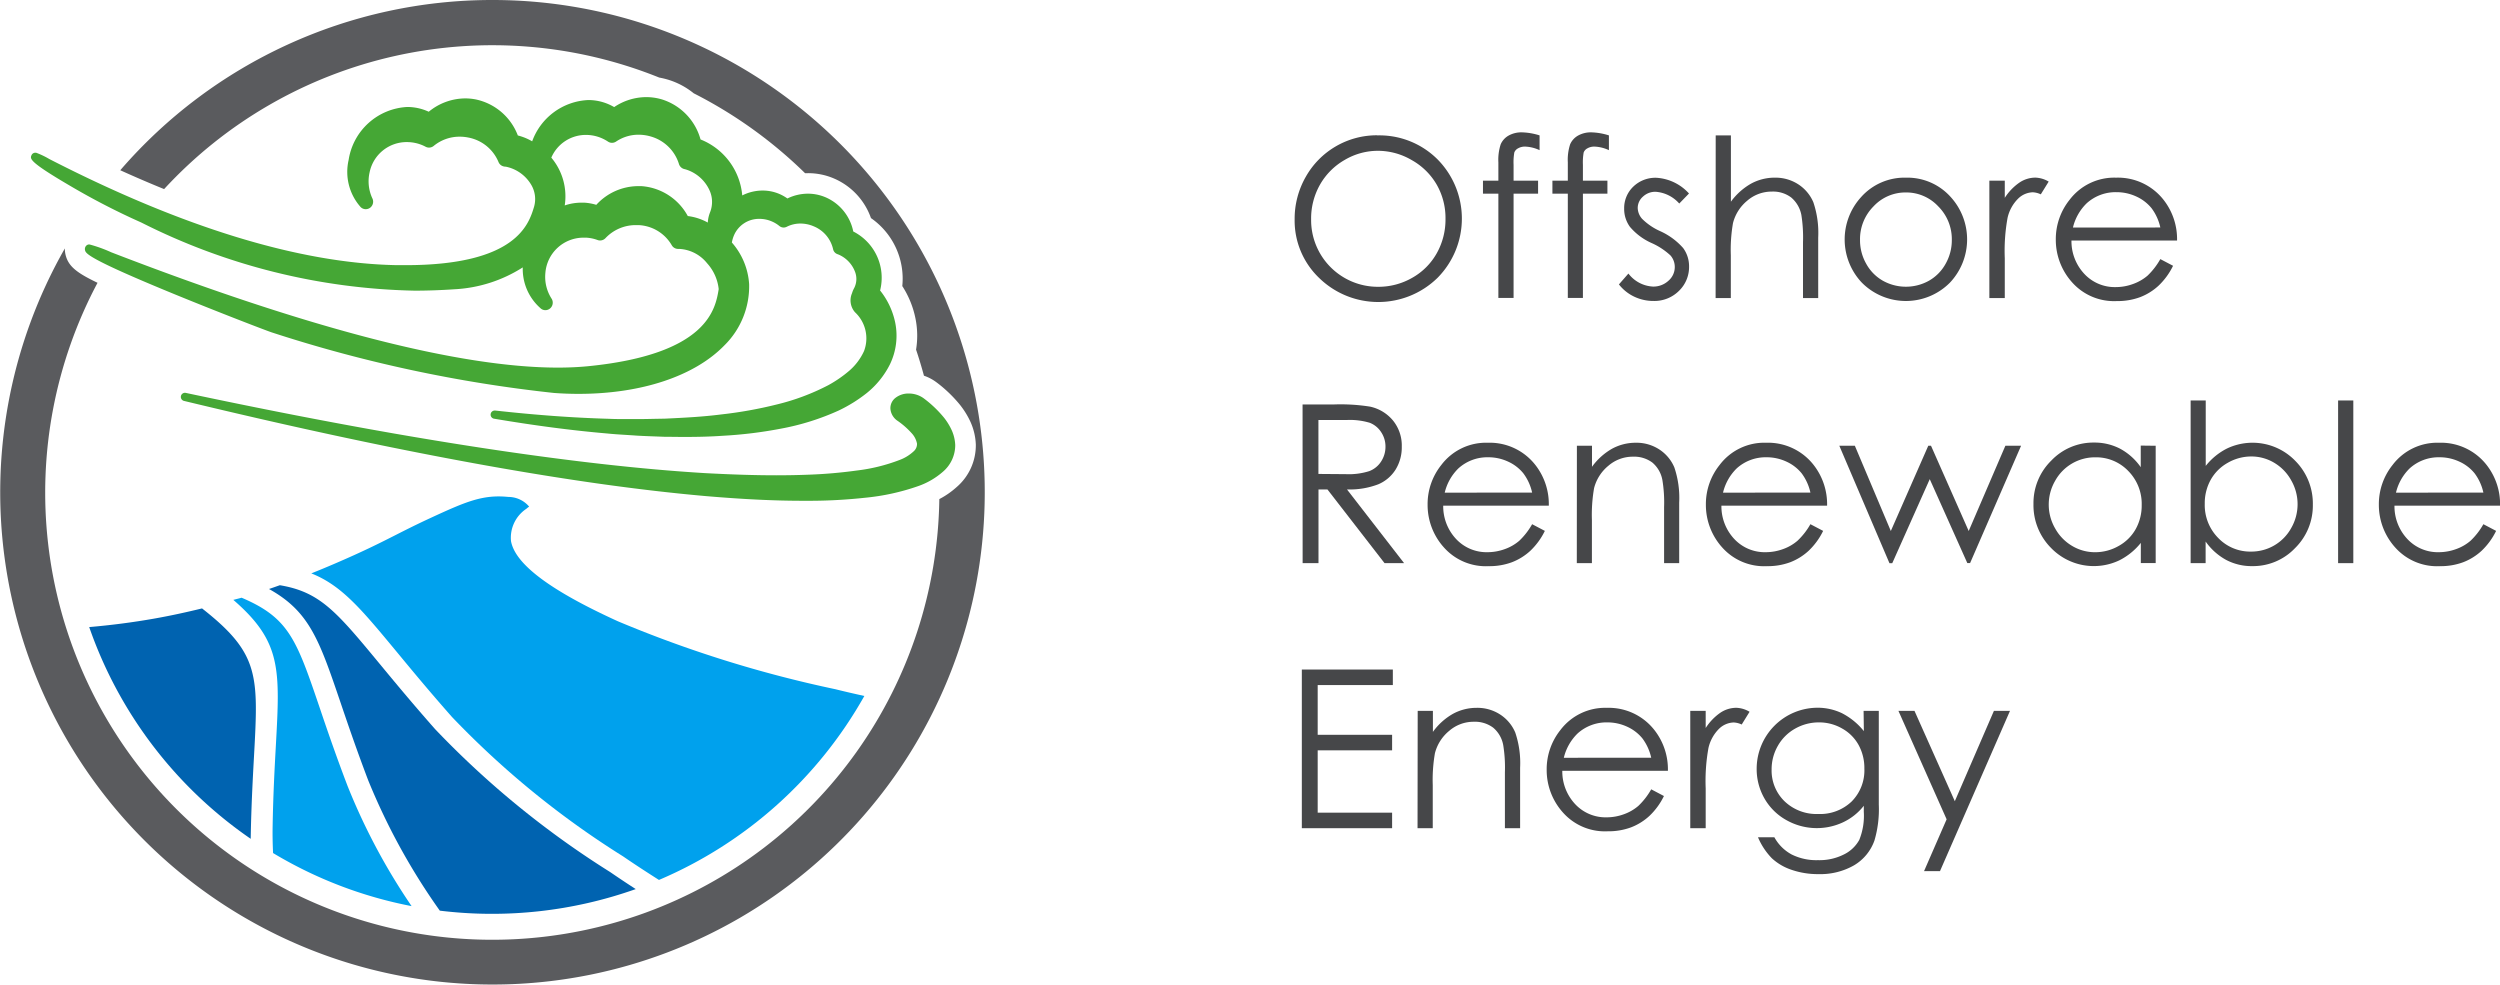
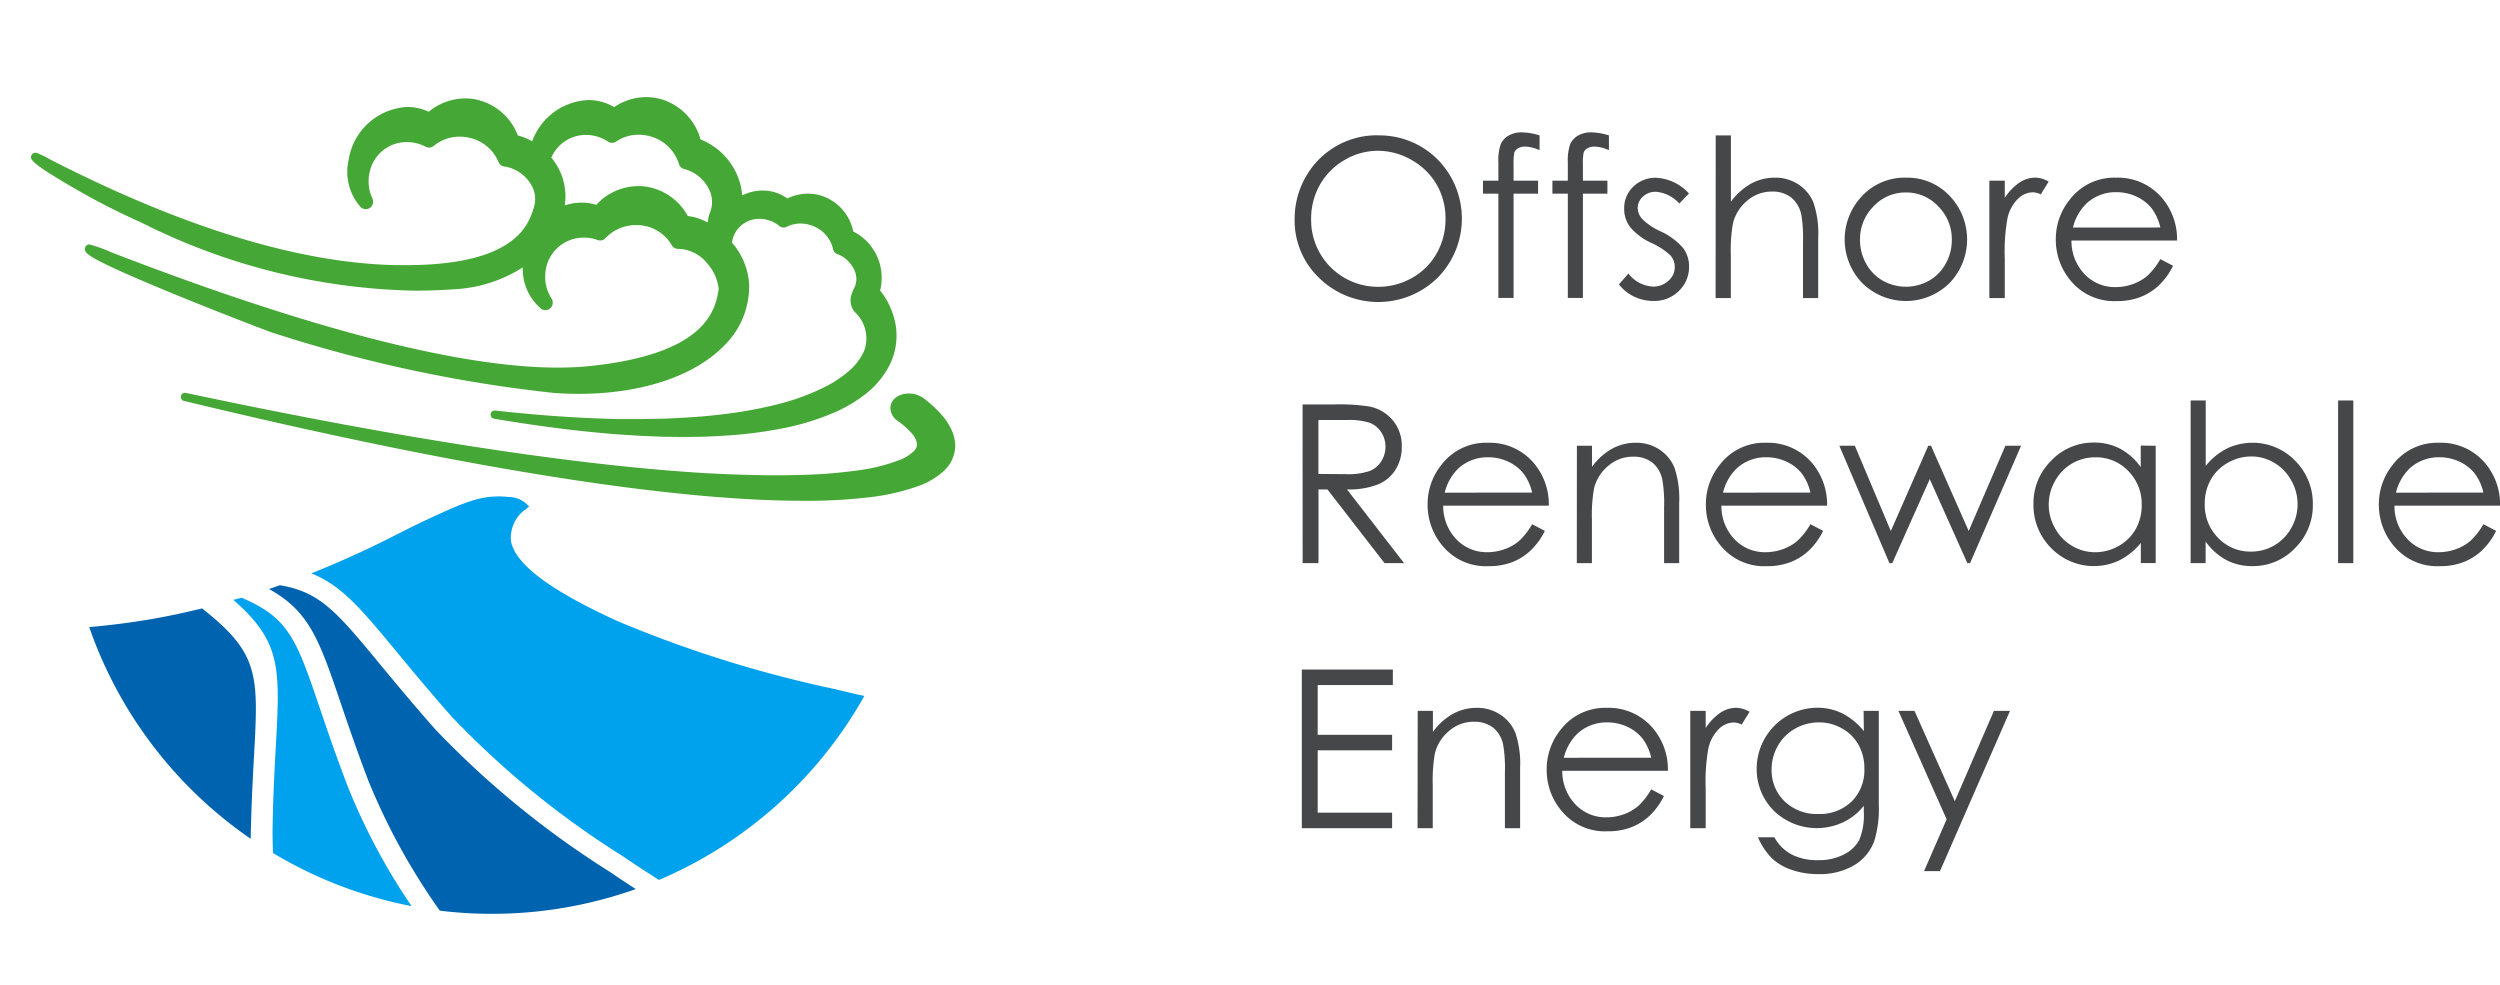
<svg xmlns="http://www.w3.org/2000/svg" width="115.09" height="45.33" viewBox="0 0 115.09 45.33">
  <g transform="translate(-203.759 -6.356)">
    <g transform="translate(203.759 6.356)">
-       <path d="M234.755,6.356a22.621,22.621,0,0,0-17.128,7.837q1.027.466,2.018.868a20.556,20.556,0,0,1,22.794-5.134,3.681,3.681,0,0,1,.416.1,3.466,3.466,0,0,1,1.171.624,20.7,20.7,0,0,1,5.125,3.677c.047,0,.093,0,.14,0a3.019,3.019,0,0,1,1.188.243,3.1,3.1,0,0,1,1.707,1.825,3.393,3.393,0,0,1,1.442,3.13,4.314,4.314,0,0,1,.612,1.518,3.972,3.972,0,0,1,.022,1.408c.133.394.253.795.363,1.2a2.063,2.063,0,0,1,.524.266l.054.039a6.153,6.153,0,0,1,1.1,1.06l.017.023a3.766,3.766,0,0,1,.46.767,2.8,2.8,0,0,1,.233,1.017,2.539,2.539,0,0,1-.892,1.963,3.81,3.81,0,0,1-.788.545,20.582,20.582,0,1,1-38.753-9.957c-.93-.448-1.344-.744-1.473-1.294a1.142,1.142,0,0,1-.031-.289A22.662,22.662,0,1,0,234.755,6.356Z" transform="translate(-212.09 -6.356)" fill="#5a5b5e" />
      <g transform="translate(1.438 4.465)">
        <path d="M237.653,24.639c.379.028.759.042,1.132.042,2.893,0,5.342-.815,6.719-2.236a3.818,3.818,0,0,0,1.135-2.818,3.212,3.212,0,0,0-.795-1.914,1.517,1.517,0,0,1,.1-.336,1.249,1.249,0,0,1,1.173-.752,1.42,1.42,0,0,1,.56.115,1.45,1.45,0,0,1,.356.214.307.307,0,0,0,.195.07.311.311,0,0,0,.138-.033,1.393,1.393,0,0,1,.634-.151,1.562,1.562,0,0,1,.61.127,1.491,1.491,0,0,1,.894,1.052.307.307,0,0,0,.193.227l.029.011.022.008a1.4,1.4,0,0,1,.765.793.918.918,0,0,1-.037.75,1.142,1.142,0,0,0-.1.239.827.827,0,0,0,.138.878,1.644,1.644,0,0,1,.414,1.787,2.643,2.643,0,0,1-.655.883,5.6,5.6,0,0,1-1,.692,10.41,10.41,0,0,1-2.377.886,19.171,19.171,0,0,1-2.542.455c-.845.108-1.674.151-2.592.194l-.454.008c-.252.006-.513.012-.768.012h-.077l-.463,0c-.275,0-.56,0-.838-.014-1.618-.046-3.322-.17-5.21-.379h-.02a.189.189,0,0,0-.032.376c1.886.318,3.591.542,5.215.681.282.029.571.047.851.064.154.01.308.019.462.031.289.018.582.029.865.039l.457.017c.3,0,.6.007.9.007.689,0,1.249-.017,1.763-.053a19.768,19.768,0,0,0,2.68-.327,11.43,11.43,0,0,0,2.673-.838,6.7,6.7,0,0,0,1.285-.8,3.987,3.987,0,0,0,1.074-1.332,3.025,3.025,0,0,0,.243-1.892,3.5,3.5,0,0,0-.7-1.5,2.386,2.386,0,0,0-1.235-2.716,2.182,2.182,0,0,0-1.271-1.573,2.08,2.08,0,0,0-.818-.168,2.165,2.165,0,0,0-.943.221,2.018,2.018,0,0,0-.374-.21,1.955,1.955,0,0,0-.767-.155,2.081,2.081,0,0,0-.938.225,3.054,3.054,0,0,0-1.92-2.577,2.673,2.673,0,0,0-1.769-1.841,2.531,2.531,0,0,0-.731-.108,2.649,2.649,0,0,0-1.476.459,2.393,2.393,0,0,0-.513-.224,2.336,2.336,0,0,0-.681-.1,2.881,2.881,0,0,0-2.581,1.9,2.567,2.567,0,0,0-.66-.27,2.657,2.657,0,0,0-1.934-1.658,2.575,2.575,0,0,0-.492-.048,2.662,2.662,0,0,0-1.675.614,2.352,2.352,0,0,0-.989-.219,2.879,2.879,0,0,0-2.7,2.443,2.437,2.437,0,0,0,.524,2.131.33.33,0,0,0,.266.131.339.339,0,0,0,.179-.052.348.348,0,0,0,.132-.429,1.864,1.864,0,0,1-.133-1.224,1.74,1.74,0,0,1,1.718-1.384,1.837,1.837,0,0,1,.354.035,1.815,1.815,0,0,1,.505.18.332.332,0,0,0,.157.039.339.339,0,0,0,.215-.078,1.873,1.873,0,0,1,1.194-.425,1.976,1.976,0,0,1,.389.038,1.883,1.883,0,0,1,1.4,1.128.338.338,0,0,0,.261.208l.038.006.031,0a1.766,1.766,0,0,1,1.171.826,1.288,1.288,0,0,1,.136,1.022c-.243.8-.812,2.687-5.916,2.687-.129,0-.262,0-.4,0-4.462-.082-9.844-1.726-16-4.886a3.647,3.647,0,0,0-.609-.29.163.163,0,0,0-.036,0,.19.19,0,0,0-.174.113c-.071.163-.128.291,1.684,1.356a32.56,32.56,0,0,0,2.94,1.549l.44.2a29.155,29.155,0,0,0,12.569,3.132c.6,0,1.209-.022,1.816-.063a6.449,6.449,0,0,0,3.166-1.009,2.4,2.4,0,0,0,.805,1.87.329.329,0,0,0,.236.1.336.336,0,0,0,.216-.079.348.348,0,0,0,.075-.443,1.854,1.854,0,0,1-.291-1.193,1.76,1.76,0,0,1,1.774-1.623l.106,0a1.825,1.825,0,0,1,.524.109.319.319,0,0,0,.116.021.343.343,0,0,0,.247-.108,1.911,1.911,0,0,1,1.4-.6c.039,0,.079,0,.118,0a1.862,1.862,0,0,1,1.532.925.337.337,0,0,0,.287.171h.069a1.753,1.753,0,0,1,1.27.658,2.1,2.1,0,0,1,.536,1.193c-.148.9-.493,3-6.013,3.549-.43.042-.9.064-1.387.064-4.524,0-11.444-1.787-20.568-5.31a6.374,6.374,0,0,0-1-.36h-.011a.192.192,0,0,0-.135.056.22.22,0,0,0-.058.206c.035.15.088.378,4.17,2.05,2.029.831,4.134,1.639,4.41,1.732A63.943,63.943,0,0,0,237.653,24.639Zm-.121-10.832a1.727,1.727,0,0,1,1.6-1.047,1.83,1.83,0,0,1,.522.078,1.851,1.851,0,0,1,.486.229.326.326,0,0,0,.185.057.337.337,0,0,0,.189-.058,1.832,1.832,0,0,1,1.037-.315,1.992,1.992,0,0,1,.573.085,1.9,1.9,0,0,1,1.284,1.262.342.342,0,0,0,.239.232l.038.009.03.008a1.775,1.775,0,0,1,1.089.938,1.292,1.292,0,0,1,.039,1.031,1.486,1.486,0,0,0-.107.479,2.54,2.54,0,0,0-.921-.3,2.635,2.635,0,0,0-2.137-1.377c-.049,0-.1,0-.148,0a2.619,2.619,0,0,0-1.927.861,2.385,2.385,0,0,0-.551-.1c-.045,0-.091,0-.136,0a2.344,2.344,0,0,0-.766.128A2.764,2.764,0,0,0,237.532,13.806Z" transform="translate(-213.59 -11.014)" fill="#45a735" />
        <path d="M256.267,26.953a2.844,2.844,0,0,0-.346-.571,5.224,5.224,0,0,0-.938-.9l-.028-.021a1.164,1.164,0,0,0-.671-.208.968.968,0,0,0-.594.187.6.6,0,0,0-.251.5.737.737,0,0,0,.336.574,3.667,3.667,0,0,1,.644.567.972.972,0,0,1,.246.482.453.453,0,0,1-.162.358,1.939,1.939,0,0,1-.635.389,8.164,8.164,0,0,1-1.978.488,21.756,21.756,0,0,1-2.259.193c-.463.018-.952.027-1.452.027-.982,0-2.05-.035-3.269-.1-1.5-.091-3.064-.23-4.789-.425-2.92-.332-6.055-.793-9.583-1.408-2.959-.519-6.078-1.126-9.533-1.86a.189.189,0,0,0-.083.369c3.436.829,6.542,1.524,9.492,2.125,3.531.717,6.676,1.269,9.614,1.685,1.748.246,3.338.431,4.864.567,1.746.15,3.185.22,4.532.22.126,0,.25,0,.376,0a24.069,24.069,0,0,0,2.467-.139,10.352,10.352,0,0,0,2.448-.535,3.449,3.449,0,0,0,1.135-.657,1.61,1.61,0,0,0,.574-1.23A1.849,1.849,0,0,0,256.267,26.953Z" transform="translate(-213.887 -11.602)" fill="#45a735" />
      </g>
      <path d="M252.5,39.383c-.447-.1-.891-.2-1.332-.311a55.269,55.269,0,0,1-10.019-3.13c-3.111-1.418-4.719-2.624-4.915-3.686a1.6,1.6,0,0,1,.706-1.49,1.1,1.1,0,0,1,.129-.1,1.252,1.252,0,0,0-.954-.446c-1.174-.118-1.936.206-3.579.965-.664.307-1.146.551-1.624.794-.721.365-1.466.744-2.836,1.331q-.522.224-1.036.429c1.4.555,2.3,1.642,3.942,3.624.665.805,1.494,1.809,2.535,2.987a40.832,40.832,0,0,0,7.873,6.415c.54.371,1.095.731,1.655,1.087A19.685,19.685,0,0,0,252.5,39.383Z" transform="translate(-212.709 -7.343)" fill="#00a1ed" />
      <path d="M232.656,41.086c-1.052-1.191-1.886-2.2-2.556-3.011-1.984-2.4-2.743-3.307-4.592-3.615-.166.058-.332.119-.5.174,1.864,1.034,2.315,2.346,3.295,5.231.325.957.73,2.148,1.269,3.568a29.6,29.6,0,0,0,3.3,6.009,19.787,19.787,0,0,0,9.02-.993q-.6-.387-1.176-.783A41.773,41.773,0,0,1,232.656,41.086Z" transform="translate(-212.625 -7.519)" fill="#0063b0" />
      <path d="M221.568,35.575c-.732.179-1.47.34-2.22.472-.978.172-1.968.3-2.974.387a19.648,19.648,0,0,0,7.435,9.748v-.043C223.938,39.11,224.936,38.216,221.568,35.575Z" transform="translate(-212.267 -7.566)" fill="#0063b0" />
      <path d="M227.276,40.14c-1.072-3.155-1.418-4.153-3.6-5.08-.127.037-.254.066-.38.1,2.215,1.918,2.152,3.178,1.958,6.7-.055.991-.123,2.225-.149,3.712-.008.411,0,.826.02,1.243a19.557,19.557,0,0,0,6.377,2.443,28.805,28.805,0,0,1-2.946-5.527C228.01,42.3,227.6,41.1,227.276,40.14Z" transform="translate(-212.554 -7.544)" fill="#00a1ed" />
    </g>
    <g transform="translate(263.362 12.45)">
      <path d="M278.07,12.858a3.785,3.785,0,0,1,2.777,1.107,3.88,3.88,0,0,1,0,5.447,3.9,3.9,0,0,1-5.463,0,3.654,3.654,0,0,1-1.119-2.691,3.893,3.893,0,0,1,.51-1.952,3.756,3.756,0,0,1,3.292-1.916Zm.032.709a3.006,3.006,0,0,0-1.537.423,3.047,3.047,0,0,0-1.134,1.138,3.158,3.158,0,0,0-.407,1.6,3.072,3.072,0,0,0,3.078,3.1,3.112,3.112,0,0,0,1.574-.413,2.947,2.947,0,0,0,1.129-1.127,3.171,3.171,0,0,0,.405-1.59,3.092,3.092,0,0,0-.405-1.573,3.033,3.033,0,0,0-1.141-1.125A3.091,3.091,0,0,0,278.1,13.567Z" transform="translate(-274.268 -12.719)" fill="#464749" />
      <path d="M285.915,12.852v.68a1.725,1.725,0,0,0-.656-.164.632.632,0,0,0-.338.082.359.359,0,0,0-.169.188,2.634,2.634,0,0,0-.034.569v.729h1.128v.6h-1.128l0,4.8h-.7v-4.8h-.709v-.6h.709v-.845a2.294,2.294,0,0,1,.107-.829.85.85,0,0,1,.362-.4,1.2,1.2,0,0,1,.618-.15A2.929,2.929,0,0,1,285.915,12.852Z" transform="translate(-274.642 -12.713)" fill="#464749" />
      <path d="M289.245,12.852v.68a1.72,1.72,0,0,0-.655-.164.632.632,0,0,0-.338.082.359.359,0,0,0-.169.188,2.633,2.633,0,0,0-.035.569v.729h1.128v.6h-1.128l0,4.8h-.695v-4.8h-.709v-.6h.709v-.845a2.3,2.3,0,0,1,.107-.829.851.851,0,0,1,.362-.4,1.2,1.2,0,0,1,.618-.15A2.929,2.929,0,0,1,289.245,12.852Z" transform="translate(-274.78 -12.713)" fill="#464749" />
      <path d="M293.063,15.617l-.448.462a1.6,1.6,0,0,0-1.09-.541.825.825,0,0,0-.58.222.691.691,0,0,0-.242.521.778.778,0,0,0,.2.5,2.779,2.779,0,0,0,.836.57,3.112,3.112,0,0,1,1.054.775,1.41,1.41,0,0,1,.274.85,1.524,1.524,0,0,1-.468,1.126,1.6,1.6,0,0,1-1.169.462,2.047,2.047,0,0,1-.892-.2,1.941,1.941,0,0,1-.7-.562l.437-.5a1.518,1.518,0,0,0,1.129.6,1.021,1.021,0,0,0,.712-.267.83.83,0,0,0,.293-.631.805.805,0,0,0-.195-.532,3.139,3.139,0,0,0-.875-.576,2.789,2.789,0,0,1-.995-.745,1.4,1.4,0,0,1-.265-.839A1.366,1.366,0,0,1,290.5,15.3a1.464,1.464,0,0,1,1.062-.407A2.2,2.2,0,0,1,293.063,15.617Z" transform="translate(-274.912 -12.803)" fill="#464749" />
      <path d="M294.486,12.858h.7v3.053a2.953,2.953,0,0,1,.928-.832,2.266,2.266,0,0,1,1.1-.275,1.92,1.92,0,0,1,1.076.308,1.838,1.838,0,0,1,.692.826,4.394,4.394,0,0,1,.223,1.627v2.781h-.7V17.768a6.568,6.568,0,0,0-.075-1.246,1.4,1.4,0,0,0-.469-.806,1.387,1.387,0,0,0-.891-.271,1.717,1.717,0,0,0-1.13.417,1.955,1.955,0,0,0-.658,1.033,7.149,7.149,0,0,0-.1,1.47v1.981h-.7Z" transform="translate(-275.105 -12.719)" fill="#464749" />
      <path d="M303.5,14.888a2.677,2.677,0,0,1,2.07.9,2.9,2.9,0,0,1-.042,3.931,2.856,2.856,0,0,1-4.059,0,2.894,2.894,0,0,1-.043-3.925A2.675,2.675,0,0,1,303.5,14.888Zm0,.681a2.006,2.006,0,0,0-1.491.64,2.14,2.14,0,0,0-.622,1.549,2.188,2.188,0,0,0,.284,1.092,2.006,2.006,0,0,0,.767.782,2.179,2.179,0,0,0,2.123,0,2.009,2.009,0,0,0,.768-.782,2.2,2.2,0,0,0,.284-1.092,2.135,2.135,0,0,0-.625-1.549A2.009,2.009,0,0,0,303.5,15.569Z" transform="translate(-275.362 -12.803)" fill="#464749" />
      <path d="M307.628,15.027h.71v.79a2.472,2.472,0,0,1,.671-.7,1.317,1.317,0,0,1,.734-.231,1.275,1.275,0,0,1,.616.183l-.363.587a.96.96,0,0,0-.367-.095,1.006,1.006,0,0,0-.67.286,1.8,1.8,0,0,0-.492.887,8.487,8.487,0,0,0-.129,1.867V20.43h-.71Z" transform="translate(-275.649 -12.803)" fill="#464749" />
      <path d="M315.631,18.637l.586.308a3.18,3.18,0,0,1-.666.914,2.635,2.635,0,0,1-.849.529,2.968,2.968,0,0,1-1.069.181,2.583,2.583,0,0,1-2.068-.867,2.927,2.927,0,0,1-.746-1.959,2.89,2.89,0,0,1,.632-1.832,2.582,2.582,0,0,1,2.143-1.023,2.668,2.668,0,0,1,2.207,1.048,2.93,2.93,0,0,1,.6,1.847h-4.861a2.2,2.2,0,0,0,.6,1.543,1.916,1.916,0,0,0,1.437.6,2.309,2.309,0,0,0,.8-.144,2.129,2.129,0,0,0,.663-.381A3.267,3.267,0,0,0,315.631,18.637Zm0-1.455a2.3,2.3,0,0,0-.405-.889,1.93,1.93,0,0,0-.7-.537,2.161,2.161,0,0,0-.919-.2,1.979,1.979,0,0,0-1.367.512,2.3,2.3,0,0,0-.632,1.117Z" transform="translate(-275.781 -12.803)" fill="#464749" />
      <path d="M274.646,25.779H276.1a8.717,8.717,0,0,1,1.649.1,1.88,1.88,0,0,1,1.058.638,1.823,1.823,0,0,1,.406,1.206,1.944,1.944,0,0,1-.281,1.049,1.741,1.741,0,0,1-.8.683,3.692,3.692,0,0,1-1.441.237l2.628,3.392h-.9l-2.628-3.392h-.412v3.392h-.73Zm.73.716v2.483l1.259.01a3.121,3.121,0,0,0,1.081-.139,1.117,1.117,0,0,0,.547-.445,1.232,1.232,0,0,0,.2-.683,1.187,1.187,0,0,0-.2-.668,1.1,1.1,0,0,0-.522-.429,3.166,3.166,0,0,0-1.074-.128Z" transform="translate(-274.284 -13.254)" fill="#464749" />
      <path d="M285.462,31.368l.586.308a3.2,3.2,0,0,1-.666.914,2.655,2.655,0,0,1-.85.529,2.963,2.963,0,0,1-1.068.181,2.582,2.582,0,0,1-2.068-.868,2.923,2.923,0,0,1-.746-1.958,2.885,2.885,0,0,1,.631-1.832,2.581,2.581,0,0,1,2.142-1.024,2.667,2.667,0,0,1,2.207,1.048,2.929,2.929,0,0,1,.6,1.848h-4.861a2.2,2.2,0,0,0,.6,1.543,1.919,1.919,0,0,0,1.437.6,2.329,2.329,0,0,0,.8-.143,2.092,2.092,0,0,0,.663-.382A3.234,3.234,0,0,0,285.462,31.368Zm0-1.455a2.3,2.3,0,0,0-.406-.889,1.929,1.929,0,0,0-.7-.537,2.147,2.147,0,0,0-.919-.2,1.984,1.984,0,0,0-1.368.511,2.311,2.311,0,0,0-.631,1.118Z" transform="translate(-274.532 -13.33)" fill="#464749" />
      <path d="M287.82,27.757h.695v.969a2.908,2.908,0,0,1,.923-.832,2.267,2.267,0,0,1,1.1-.276,1.918,1.918,0,0,1,1.076.309,1.838,1.838,0,0,1,.693.829,4.4,4.4,0,0,1,.222,1.624v2.781h-.695V30.583a6.322,6.322,0,0,0-.078-1.246,1.373,1.373,0,0,0-.463-.807,1.4,1.4,0,0,0-.893-.27,1.715,1.715,0,0,0-1.13.417,1.958,1.958,0,0,0-.659,1.032,7.212,7.212,0,0,0-.1,1.47v1.981h-.695Z" transform="translate(-274.829 -13.33)" fill="#464749" />
      <path d="M298.827,31.368l.586.308a3.179,3.179,0,0,1-.666.914,2.652,2.652,0,0,1-.849.529,2.969,2.969,0,0,1-1.069.181,2.583,2.583,0,0,1-2.068-.868,2.923,2.923,0,0,1-.746-1.958,2.881,2.881,0,0,1,.632-1.832,2.578,2.578,0,0,1,2.141-1.024,2.666,2.666,0,0,1,2.207,1.048,2.93,2.93,0,0,1,.6,1.848H294.73a2.2,2.2,0,0,0,.6,1.543,1.919,1.919,0,0,0,1.437.6,2.329,2.329,0,0,0,.8-.143,2.09,2.09,0,0,0,.663-.382A3.23,3.23,0,0,0,298.827,31.368Zm0-1.455a2.3,2.3,0,0,0-.405-.889,1.93,1.93,0,0,0-.7-.537,2.147,2.147,0,0,0-.919-.2,1.986,1.986,0,0,0-1.368.511,2.31,2.31,0,0,0-.631,1.118Z" transform="translate(-275.086 -13.33)" fill="#464749" />
      <path d="M300.423,27.763h.715l1.656,3.924,1.724-3.924h.126l1.735,3.924,1.688-3.924h.723l-2.347,5.4h-.128L304.586,29.3l-1.726,3.869h-.129Z" transform="translate(-275.351 -13.336)" fill="#464749" />
      <path d="M315.373,27.757v5.4h-.684v-.929a2.982,2.982,0,0,1-.982.8,2.738,2.738,0,0,1-3.148-.564,2.788,2.788,0,0,1-.812-2.024,2.738,2.738,0,0,1,.82-2,2.669,2.669,0,0,1,1.971-.83,2.547,2.547,0,0,1,1.2.284,2.747,2.747,0,0,1,.947.849v-.994Zm-2.778.532a2.094,2.094,0,0,0-1.853,1.086,2.186,2.186,0,0,0,0,2.183,2.131,2.131,0,0,0,.786.811,2.05,2.05,0,0,0,1.058.289,2.173,2.173,0,0,0,1.082-.288,2.019,2.019,0,0,0,.786-.778,2.228,2.228,0,0,0,.275-1.106,2.151,2.151,0,0,0-.617-1.567A2.046,2.046,0,0,0,312.595,28.289Z" transform="translate(-275.737 -13.33)" fill="#464749" />
      <path d="M317.294,33.077V25.588h.695V28.6a2.929,2.929,0,0,1,.978-.8,2.737,2.737,0,0,1,3.143.566,2.788,2.788,0,0,1,.81,2.019,2.744,2.744,0,0,1-.819,2,2.669,2.669,0,0,1-1.969.829,2.516,2.516,0,0,1-1.2-.284,2.79,2.79,0,0,1-.948-.848v.993Zm2.781-.532a2.094,2.094,0,0,0,1.851-1.087,2.2,2.2,0,0,0,0-2.189,2.134,2.134,0,0,0-.785-.813,2.04,2.04,0,0,0-1.052-.29,2.168,2.168,0,0,0-1.083.29,2.037,2.037,0,0,0-.787.782,2.224,2.224,0,0,0-.275,1.108,2.153,2.153,0,0,0,.616,1.568A2.039,2.039,0,0,0,320.075,32.545Z" transform="translate(-276.049 -13.246)" fill="#464749" />
      <path d="M324.376,25.588h.7v7.489h-.7Z" transform="translate(-276.342 -13.246)" fill="#464749" />
      <path d="M331.146,31.368l.586.308a3.2,3.2,0,0,1-.666.914,2.656,2.656,0,0,1-.85.529,2.963,2.963,0,0,1-1.068.181,2.581,2.581,0,0,1-2.068-.868,2.923,2.923,0,0,1-.746-1.958,2.886,2.886,0,0,1,.631-1.832,2.581,2.581,0,0,1,2.142-1.024,2.667,2.667,0,0,1,2.207,1.048,2.928,2.928,0,0,1,.6,1.848h-4.861a2.2,2.2,0,0,0,.6,1.543,1.919,1.919,0,0,0,1.437.6,2.33,2.33,0,0,0,.8-.143,2.091,2.091,0,0,0,.663-.382A3.231,3.231,0,0,0,331.146,31.368Zm0-1.455a2.3,2.3,0,0,0-.406-.889,1.928,1.928,0,0,0-.7-.537,2.147,2.147,0,0,0-.919-.2,1.984,1.984,0,0,0-1.368.511,2.311,2.311,0,0,0-.631,1.118Z" transform="translate(-276.424 -13.33)" fill="#464749" />
      <path d="M274.61,38.51H278.8v.715H275.34v2.289h3.426v.715H275.34V45.1h3.426v.714H274.61Z" transform="translate(-274.282 -13.781)" fill="#464749" />
      <path d="M280.174,40.488h.7v.969a2.9,2.9,0,0,1,.923-.832,2.267,2.267,0,0,1,1.1-.276,1.916,1.916,0,0,1,1.076.309,1.838,1.838,0,0,1,.693.829,4.388,4.388,0,0,1,.223,1.623v2.781h-.7V43.314a6.42,6.42,0,0,0-.077-1.246,1.368,1.368,0,0,0-.464-.807,1.4,1.4,0,0,0-.893-.271,1.711,1.711,0,0,0-1.13.418,1.951,1.951,0,0,0-.658,1.032,7.182,7.182,0,0,0-.1,1.47v1.981h-.7Z" transform="translate(-274.512 -13.857)" fill="#464749" />
      <path d="M291.181,44.1l.586.309a3.175,3.175,0,0,1-.666.913,2.636,2.636,0,0,1-.849.529,2.968,2.968,0,0,1-1.069.181,2.583,2.583,0,0,1-2.068-.867,2.925,2.925,0,0,1-.746-1.958A2.891,2.891,0,0,1,287,41.372a2.582,2.582,0,0,1,2.142-1.023A2.668,2.668,0,0,1,291.35,41.4a2.932,2.932,0,0,1,.6,1.847h-4.862a2.2,2.2,0,0,0,.6,1.543,1.917,1.917,0,0,0,1.437.6,2.33,2.33,0,0,0,.8-.143,2.115,2.115,0,0,0,.662-.382A3.238,3.238,0,0,0,291.181,44.1Zm0-1.455a2.318,2.318,0,0,0-.405-.889,1.939,1.939,0,0,0-.7-.537,2.161,2.161,0,0,0-.919-.2,1.983,1.983,0,0,0-1.367.512,2.313,2.313,0,0,0-.632,1.117Z" transform="translate(-274.769 -13.857)" fill="#464749" />
      <path d="M293.264,40.488h.71v.79a2.483,2.483,0,0,1,.67-.7,1.326,1.326,0,0,1,.734-.231,1.267,1.267,0,0,1,.616.184l-.362.586a.959.959,0,0,0-.368-.094,1.007,1.007,0,0,0-.67.285,1.808,1.808,0,0,0-.492.887,8.566,8.566,0,0,0-.128,1.867v1.827h-.71Z" transform="translate(-275.054 -13.857)" fill="#464749" />
      <path d="M301.375,40.488h.7v4.306a5.086,5.086,0,0,1-.2,1.663,2.162,2.162,0,0,1-.948,1.147,3.127,3.127,0,0,1-1.624.4,3.712,3.712,0,0,1-1.249-.2,2.507,2.507,0,0,1-.9-.528,3.122,3.122,0,0,1-.64-.968h.754a1.985,1.985,0,0,0,.8.794,2.553,2.553,0,0,0,1.208.259,2.489,2.489,0,0,0,1.2-.266,1.616,1.616,0,0,0,.7-.665,2.956,2.956,0,0,0,.209-1.294v-.278a2.639,2.639,0,0,1-.96.762,2.848,2.848,0,0,1-2.6-.1,2.635,2.635,0,0,1-1.014-1,2.721,2.721,0,0,1-.358-1.376,2.812,2.812,0,0,1,2.793-2.8,2.6,2.6,0,0,1,1.131.251,3.119,3.119,0,0,1,1.011.826Zm-2.05.531a2.206,2.206,0,0,0-1.1.286,2.083,2.083,0,0,0-.795.79,2.163,2.163,0,0,0-.289,1.09,1.969,1.969,0,0,0,.6,1.47,2.125,2.125,0,0,0,1.544.581,2.1,2.1,0,0,0,1.542-.577,2.031,2.031,0,0,0,.584-1.514,2.2,2.2,0,0,0-.268-1.09,1.944,1.944,0,0,0-.76-.757A2.114,2.114,0,0,0,299.324,41.019Z" transform="translate(-275.186 -13.857)" fill="#464749" />
      <path d="M303.261,40.494H304l1.857,4.16,1.8-4.16h.74l-3.223,7.379h-.734l1.04-2.386Z" transform="translate(-275.468 -13.863)" fill="#464749" />
    </g>
  </g>
</svg>